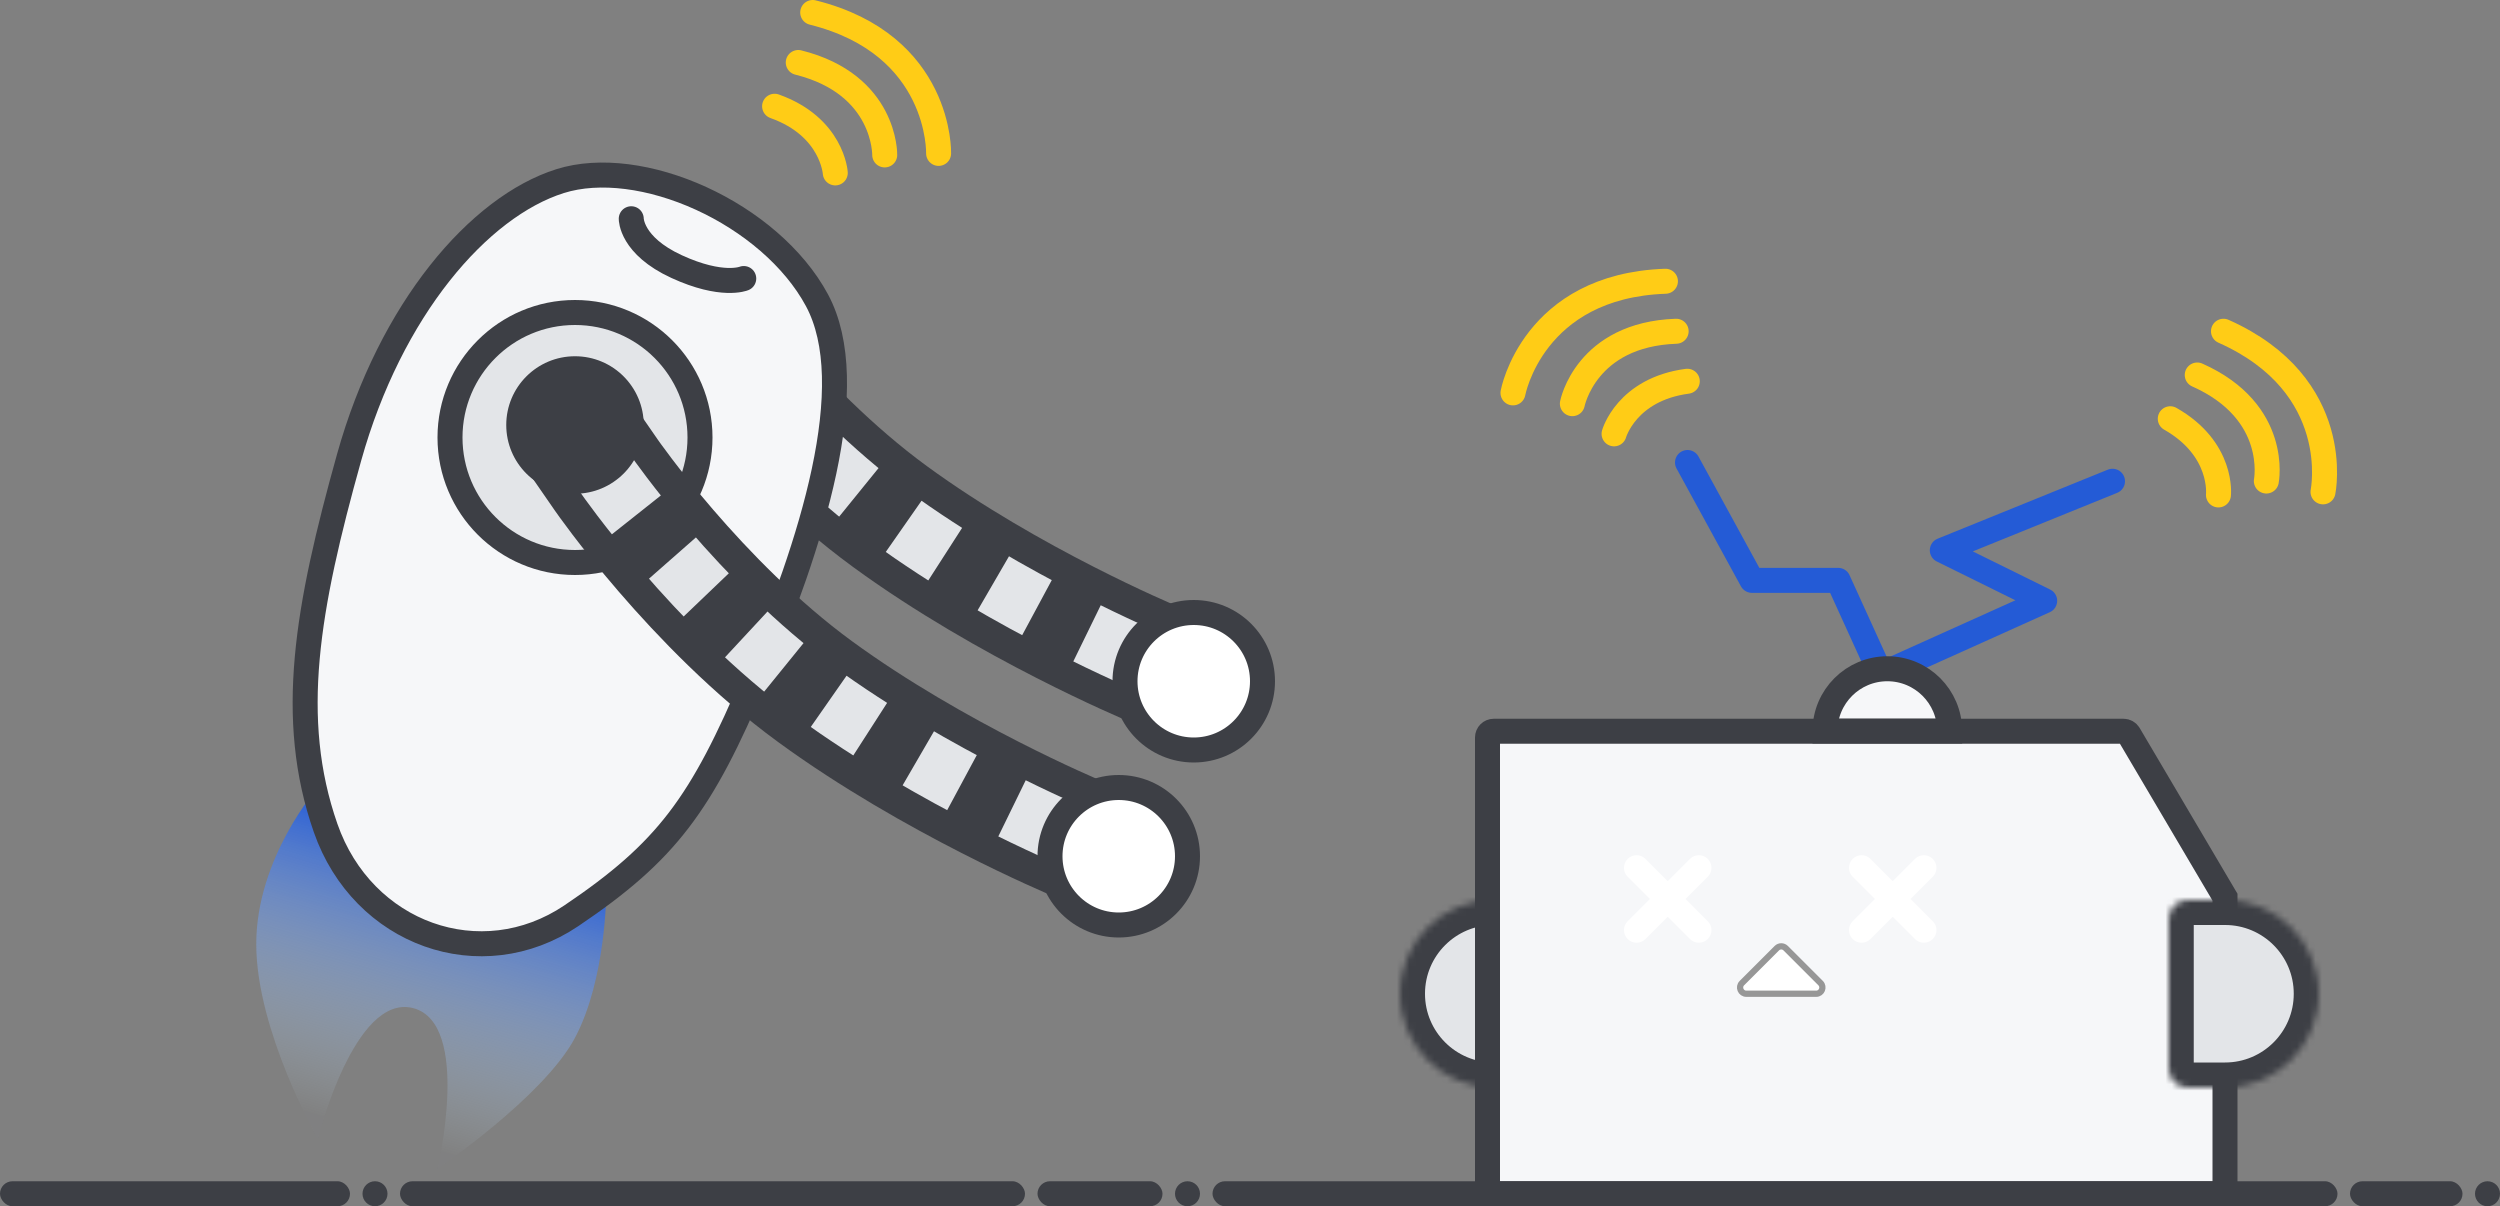
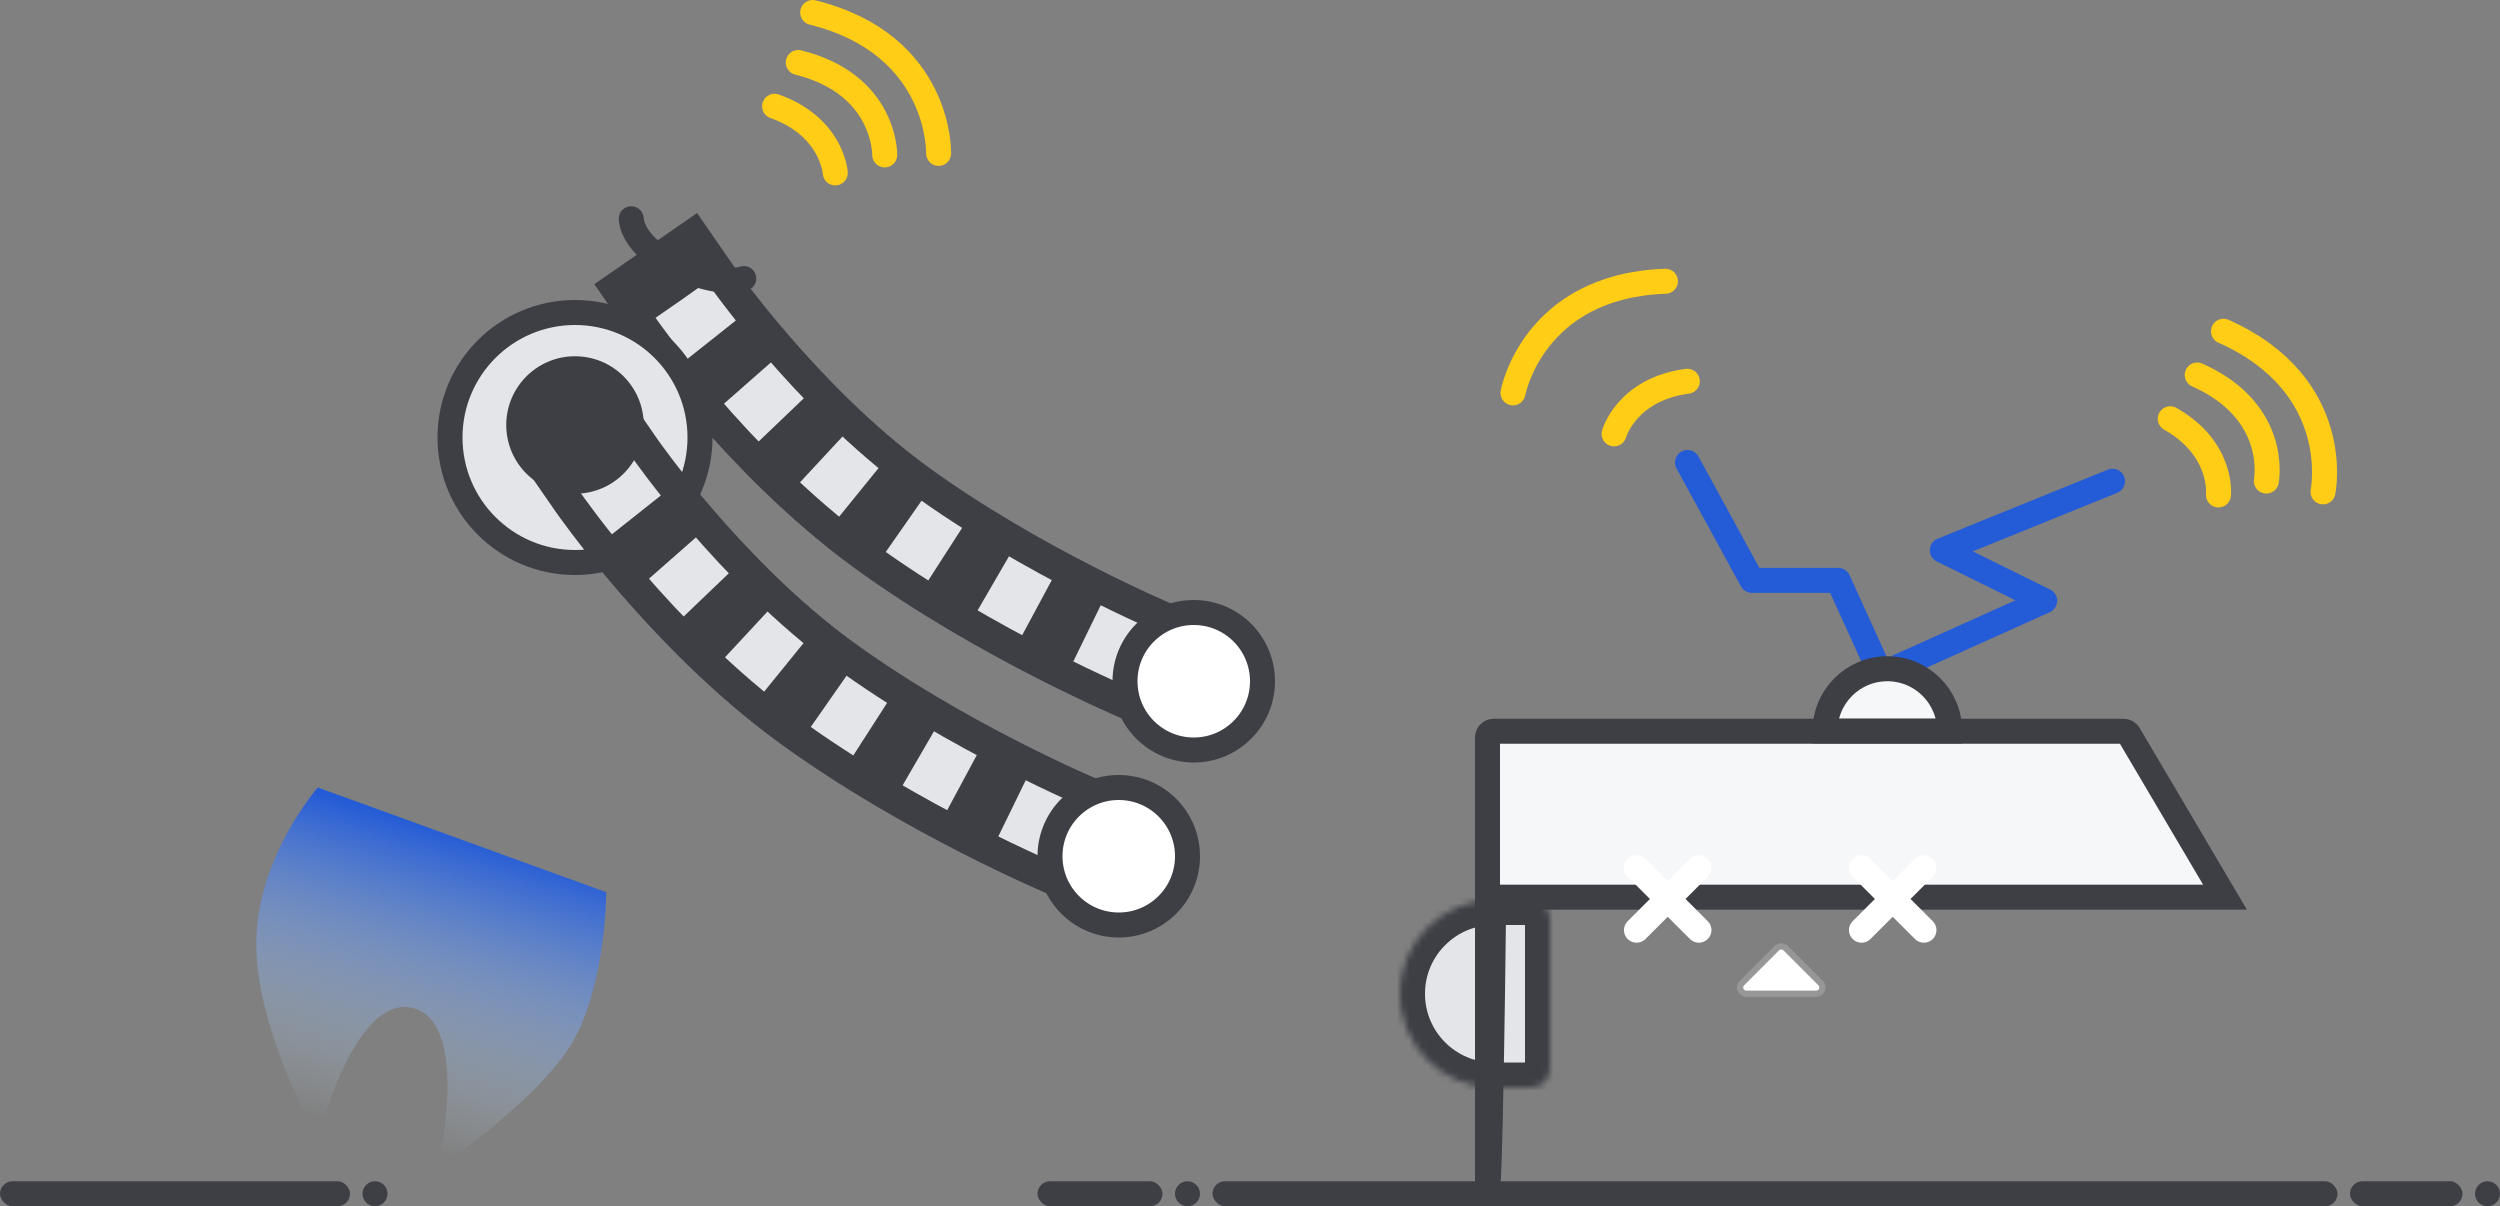
<svg xmlns="http://www.w3.org/2000/svg" width="400" height="193" viewBox="0 0 400 193" fill="none">
  <rect x="0" y="0" width="400" height="193" fill="#808080" stroke="none" />
  <mask id="path-1-inside-1_0_2654" fill="white">
    <path d="M248 147C248 145.343 246.657 144 245 144H239C230.716 144 224 150.716 224 159C224 167.284 230.716 174 239 174H245C246.657 174 248 172.657 248 171V147Z" />
  </mask>
  <path d="M248 147C248 145.343 246.657 144 245 144H239C230.716 144 224 150.716 224 159C224 167.284 230.716 174 239 174H245C246.657 174 248 172.657 248 171V147Z" fill="#E3E5E8" stroke="#3D3F45" stroke-width="8" mask="url(#path-1-inside-1_0_2654)" />
-   <path d="M238 118C238 117.448 238.448 117 239 117H339.762C340.116 117 340.443 117.187 340.623 117.492L356 143.55V191H341.475H239C238.448 191 238 190.552 238 190V118Z" fill="#F6F7F9" stroke="#3D3F45" stroke-width="4" />
+   <path d="M238 118C238 117.448 238.448 117 239 117H339.762C340.116 117 340.443 117.187 340.623 117.492L356 143.55H341.475H239C238.448 191 238 190.552 238 190V118Z" fill="#F6F7F9" stroke="#3D3F45" stroke-width="4" />
  <mask id="path-3-inside-2_0_2654" fill="white">
-     <rect x="246" y="125" width="85" height="58" rx="3" />
-   </mask>
+     </mask>
  <rect x="246" y="125" width="85" height="58" rx="3" fill="#245BD6" stroke="#3D3F45" stroke-width="8" mask="url(#path-3-inside-2_0_2654)" />
  <path fill-rule="evenodd" clip-rule="evenodd" d="M260.424 137.424C259.643 138.205 259.633 139.482 260.414 140.263L263.986 143.834L260.414 147.406C259.633 148.187 259.643 149.463 260.424 150.244C261.205 151.025 262.482 151.036 263.263 150.255L266.834 146.683L270.406 150.255C271.187 151.036 272.463 151.025 273.244 150.244C274.025 149.463 274.036 148.187 273.255 147.406L269.683 143.834L273.255 140.263C274.036 139.482 274.025 138.205 273.244 137.424C272.463 136.643 271.187 136.633 270.406 137.414L266.834 140.986L263.263 137.414C262.482 136.633 261.205 136.643 260.424 137.424Z" fill="white" />
  <path fill-rule="evenodd" clip-rule="evenodd" d="M296.424 137.424C295.643 138.205 295.633 139.482 296.414 140.263L299.986 143.834L296.414 147.406C295.633 148.187 295.643 149.463 296.424 150.244C297.205 151.025 298.482 151.036 299.263 150.255L302.834 146.683L306.406 150.255C307.187 151.036 308.463 151.025 309.244 150.244C310.025 149.463 310.036 148.187 309.255 147.406L305.683 143.834L309.255 140.263C310.036 139.482 310.025 138.205 309.244 137.424C308.463 136.643 307.187 136.633 306.406 137.414L302.834 140.986L299.263 137.414C298.482 136.633 297.205 136.643 296.424 137.424Z" fill="white" />
  <path d="M284.293 151.707C284.683 151.317 285.317 151.317 285.707 151.707L291.293 157.293C291.923 157.923 291.477 159 290.586 159H279.414C278.523 159 278.077 157.923 278.707 157.293L284.293 151.707Z" fill="white" />
  <path d="M284.293 151.707C284.683 151.317 285.317 151.317 285.707 151.707L291.293 157.293C291.923 157.923 291.477 159 290.586 159H279.414C278.523 159 278.077 157.923 278.707 157.293L284.293 151.707Z" stroke="#979797" />
  <mask id="path-7-inside-3_0_2654" fill="white">
    <path d="M347 147C347 145.343 348.343 144 350 144H356C364.284 144 371 150.716 371 159C371 167.284 364.284 174 356 174H350C348.343 174 347 172.657 347 171V147Z" />
  </mask>
-   <path d="M347 147C347 145.343 348.343 144 350 144H356C364.284 144 371 150.716 371 159C371 167.284 364.284 174 356 174H350C348.343 174 347 172.657 347 171V147Z" fill="#E3E5E8" stroke="#3D3F45" stroke-width="8" mask="url(#path-7-inside-3_0_2654)" />
  <path d="M303 107L327.149 96.127L310.769 88.045L338 77" stroke="#245BD6" stroke-width="4" stroke-linecap="round" stroke-linejoin="round" />
  <path d="M301 108L294.107 92.856H280.307L270 74" stroke="#245BD6" stroke-width="4" stroke-linecap="round" stroke-linejoin="round" />
  <path d="M311.946 116.954H292C292.01 111.455 296.471 107 301.973 107C307.475 107 311.936 111.455 311.946 116.954Z" fill="#F6F7F9" stroke="#3D3F45" stroke-width="4" />
-   <path d="M251.579 64.587C251.579 64.587 253.726 53.505 268.184 53" stroke="#FFCC16" stroke-width="4" stroke-linecap="round" />
  <path d="M242.077 62.862C242.077 62.862 245.205 45.743 266.468 45" stroke="#FFCC16" stroke-width="4" stroke-linecap="round" />
  <path d="M258.252 69.414C258.252 69.414 260.239 62.297 269.965 61" stroke="#FFCC16" stroke-width="4" stroke-linecap="round" />
  <path d="M362.615 76.964C362.615 76.964 364.776 65.885 351.559 60" stroke="#FFCC16" stroke-width="4" stroke-linecap="round" />
  <path d="M371.681 78.698C371.681 78.698 375.193 61.653 355.757 53" stroke="#FFCC16" stroke-width="4" stroke-linecap="round" />
  <path d="M354.952 79.189C354.952 79.189 355.776 71.846 347.243 67" stroke="#FFCC16" stroke-width="4" stroke-linecap="round" />
  <rect x="194" y="189" width="180" height="4" rx="2" fill="#3D3F45" />
-   <rect x="64" y="189" width="100" height="4" rx="2" fill="#3D3F45" />
  <rect x="166" y="189" width="20" height="4" rx="2" fill="#3D3F45" />
  <rect y="189" width="56" height="4" rx="2" fill="#3D3F45" />
  <rect x="376" y="189" width="18" height="4" rx="2" fill="#3D3F45" />
  <path d="M109 48C109 48 123.341 68.73 142.398 82.651C161.456 96.573 184 106 184 106" stroke="#3D3F45" stroke-width="20" stroke-linecap="square" stroke-linejoin="round" />
  <path d="M109 48C109 48 123.341 68.73 142.398 82.651C161.456 96.573 184 106 184 106" stroke="#E3E5E8" stroke-width="10" stroke-linejoin="round" stroke-dasharray="8 9" />
  <path fill-rule="evenodd" clip-rule="evenodd" d="M50.851 126C50.851 126 41 137.208 41 151.069C41 164.93 50.851 182.25 50.851 182.25C50.851 182.25 56.677 158.878 66.089 161.296C75.501 163.714 70.006 187 70.006 187C70.006 187 87.002 175.464 92.001 166.042C97 156.62 97 142.758 97 142.758L50.851 126Z" fill="url(#paint0_linear_0_2654)" />
-   <path d="M89.624 28.976C95.942 26.985 104.292 28.145 112.158 31.736C120 35.316 127.004 41.151 130.711 48.032C134.318 54.727 134.18 64.439 131.845 75.415C129.531 86.298 125.159 97.976 120.832 108.284C116.509 118.581 112.956 125.541 108.617 131.214C104.297 136.86 99.122 141.328 91.418 146.518C76.972 156.25 58.03 149.507 52.092 132.467C45.978 114.923 49.131 97.265 55.853 73.202C62.484 49.465 76.629 33.073 89.624 28.976Z" fill="#F6F7F9" stroke="#3D3F45" stroke-width="4" />
  <circle cx="92" cy="70" r="20" fill="#E3E5E8" stroke="#3D3F45" stroke-width="4" />
  <path d="M97 76C97 76 111.341 96.73 130.398 110.651C149.456 124.573 172 134 172 134" stroke="#3D3F45" stroke-width="20" stroke-linecap="square" stroke-linejoin="round" />
  <path d="M97 76C97 76 111.341 96.73 130.398 110.651C149.456 124.573 172 134 172 134" stroke="#E3E5E8" stroke-width="10" stroke-linejoin="round" stroke-dasharray="8 9" />
  <path d="M101 35C101 35 100.945 39.288 108.249 42.65C115.554 46.013 119 44.564 119 44.564" stroke="#3D3F45" stroke-width="4" stroke-linecap="round" stroke-linejoin="round" />
  <circle cx="92" cy="68" r="11" fill="#3D3F45" />
  <circle cx="179" cy="137" r="11" fill="white" stroke="#3D3F45" stroke-width="4" />
  <circle cx="191" cy="109" r="11" fill="white" stroke="#3D3F45" stroke-width="4" />
  <path d="M141.555 24.786C141.555 24.786 141.759 13.5 127.721 10" stroke="#FFCC16" stroke-width="4" stroke-linecap="round" />
  <path d="M150.177 24.543C150.177 24.543 150.676 7.147 130.033 2" stroke="#FFCC16" stroke-width="4" stroke-linecap="round" />
  <path d="M133.644 27.665C133.644 27.665 133.18 20.29 123.936 17" stroke="#FFCC16" stroke-width="4" stroke-linecap="round" />
  <circle cx="190" cy="191" r="2" fill="#3D3F45" />
  <circle cx="60" cy="191" r="2" fill="#3D3F45" />
  <circle cx="398" cy="191" r="2" fill="#3D3F45" />
  <defs>
    <linearGradient id="paint0_linear_0_2654" x1="58.88" y1="129.266" x2="44.929" y2="176.652" gradientUnits="userSpaceOnUse">
      <stop stop-color="#245BD6" />
      <stop offset="1" stop-color="#D3EEFF" stop-opacity="0.01" />
    </linearGradient>
  </defs>
</svg>